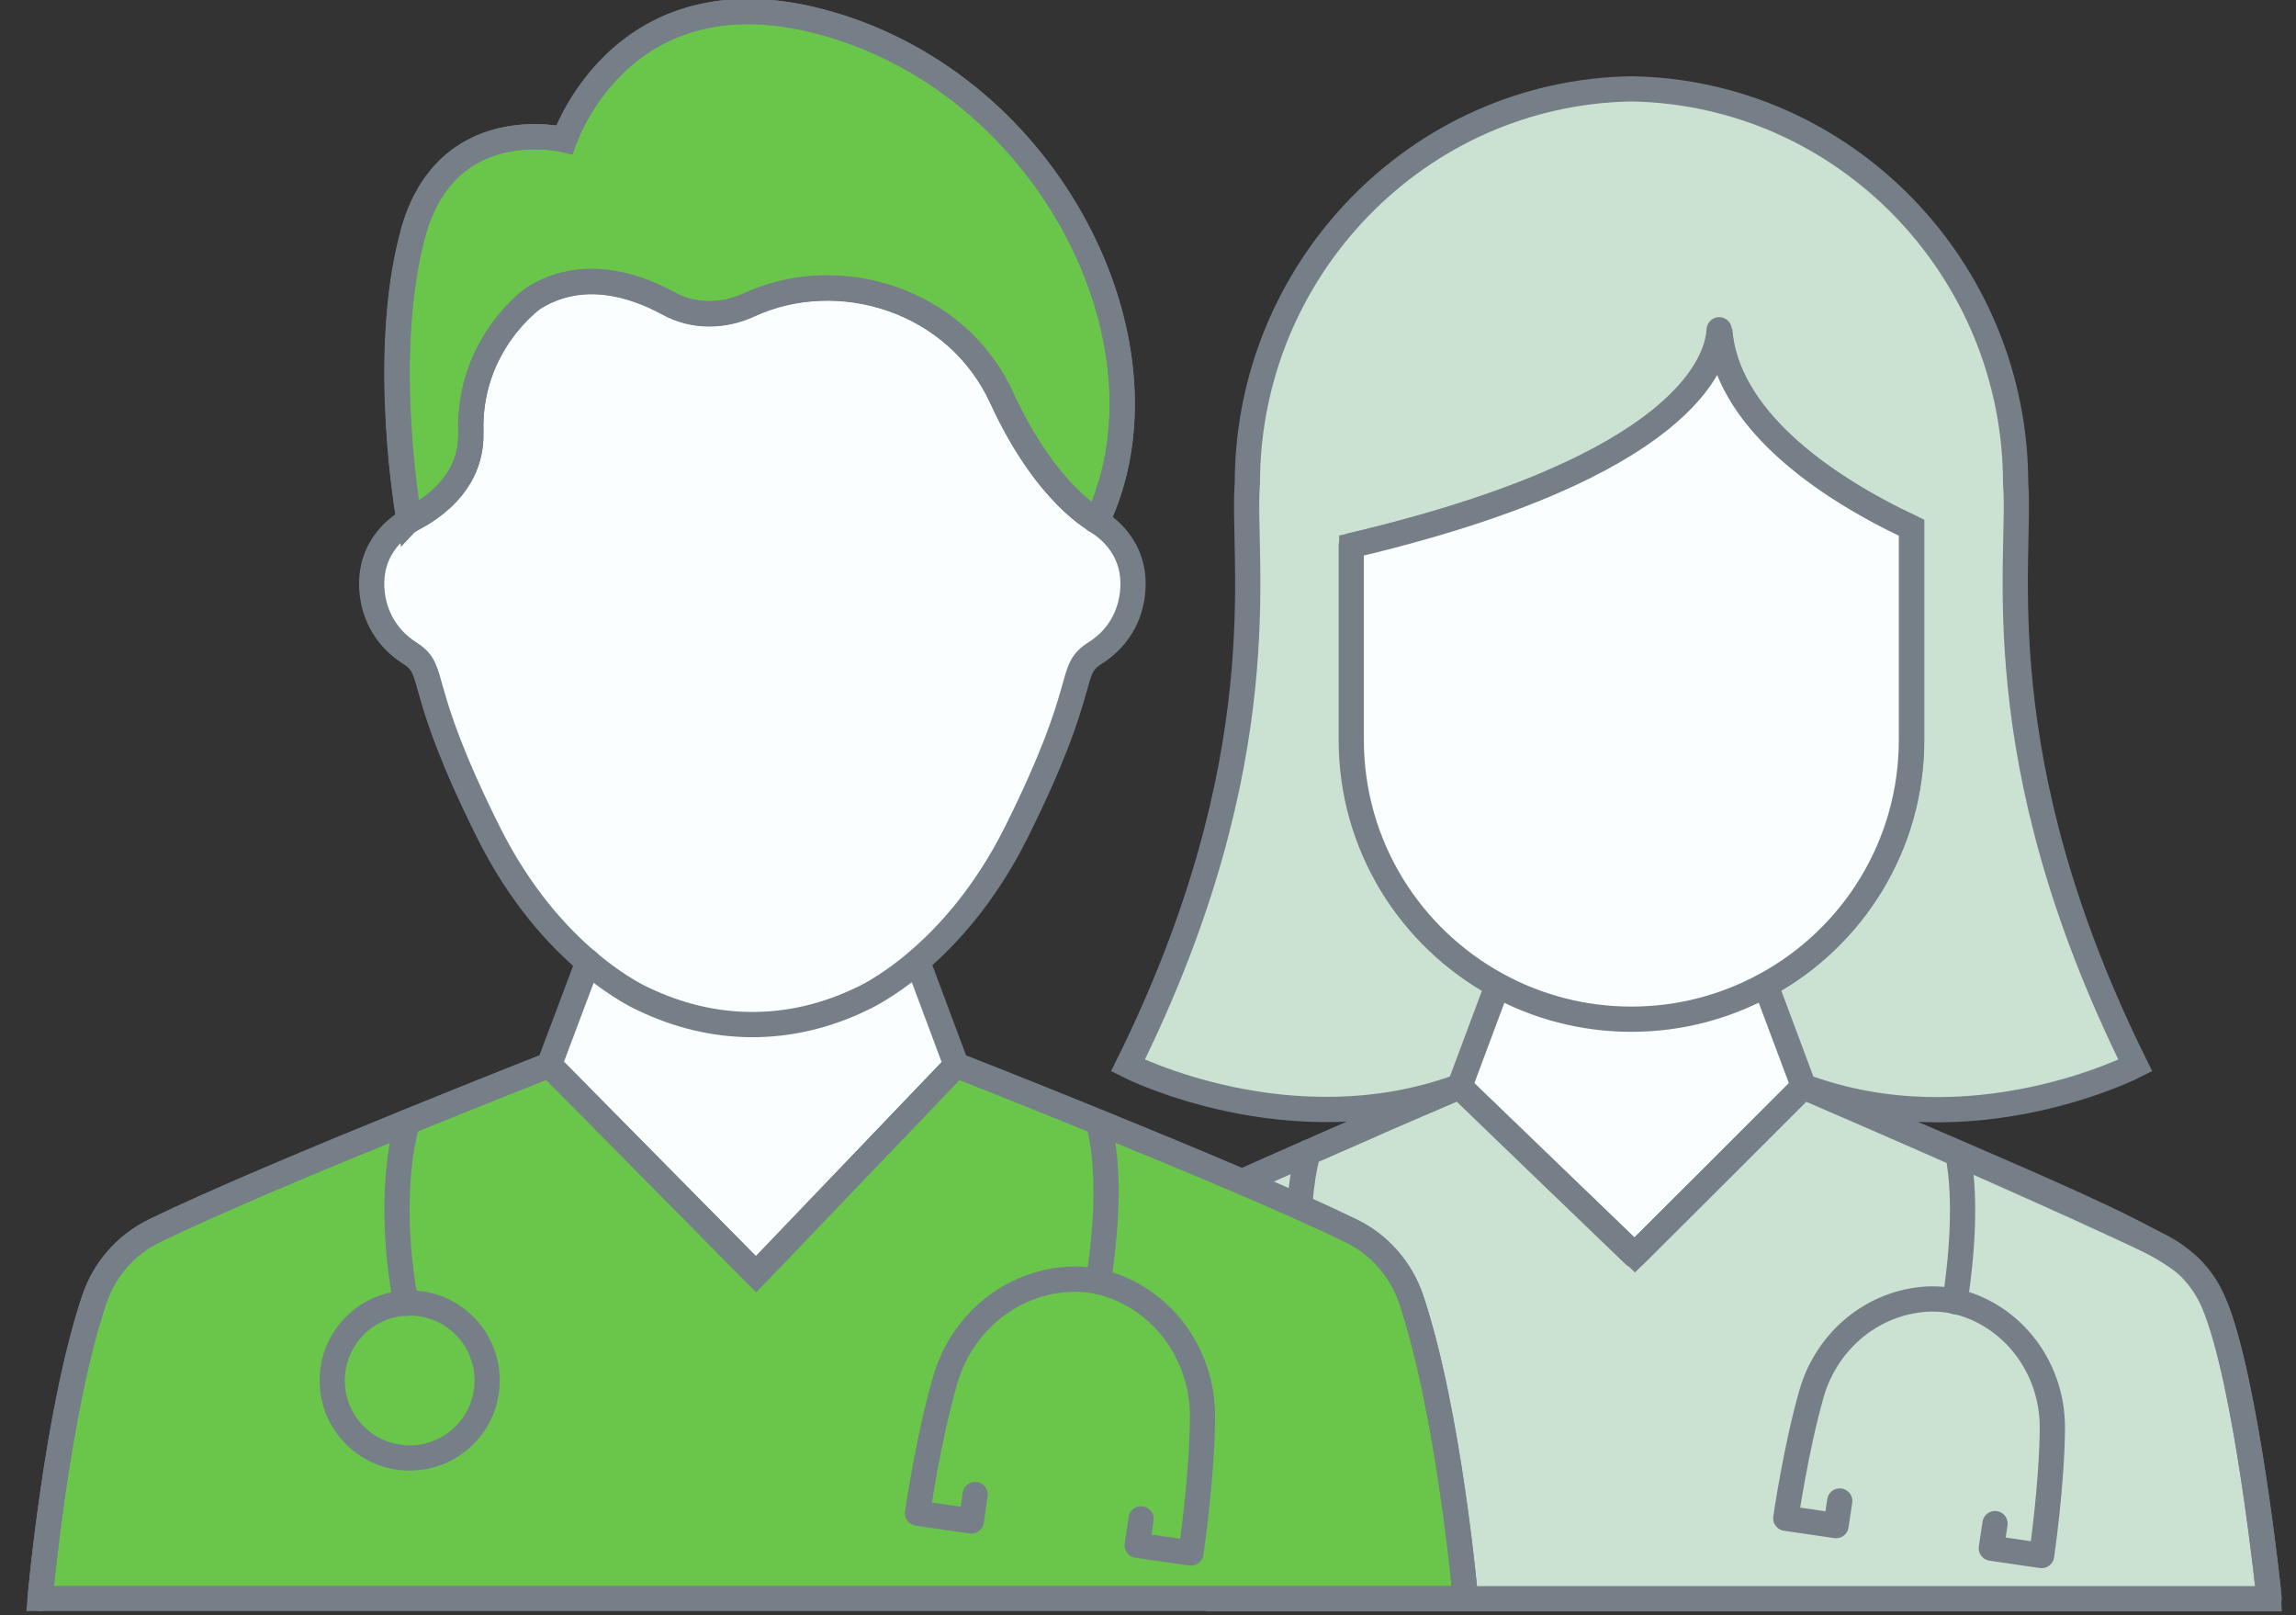
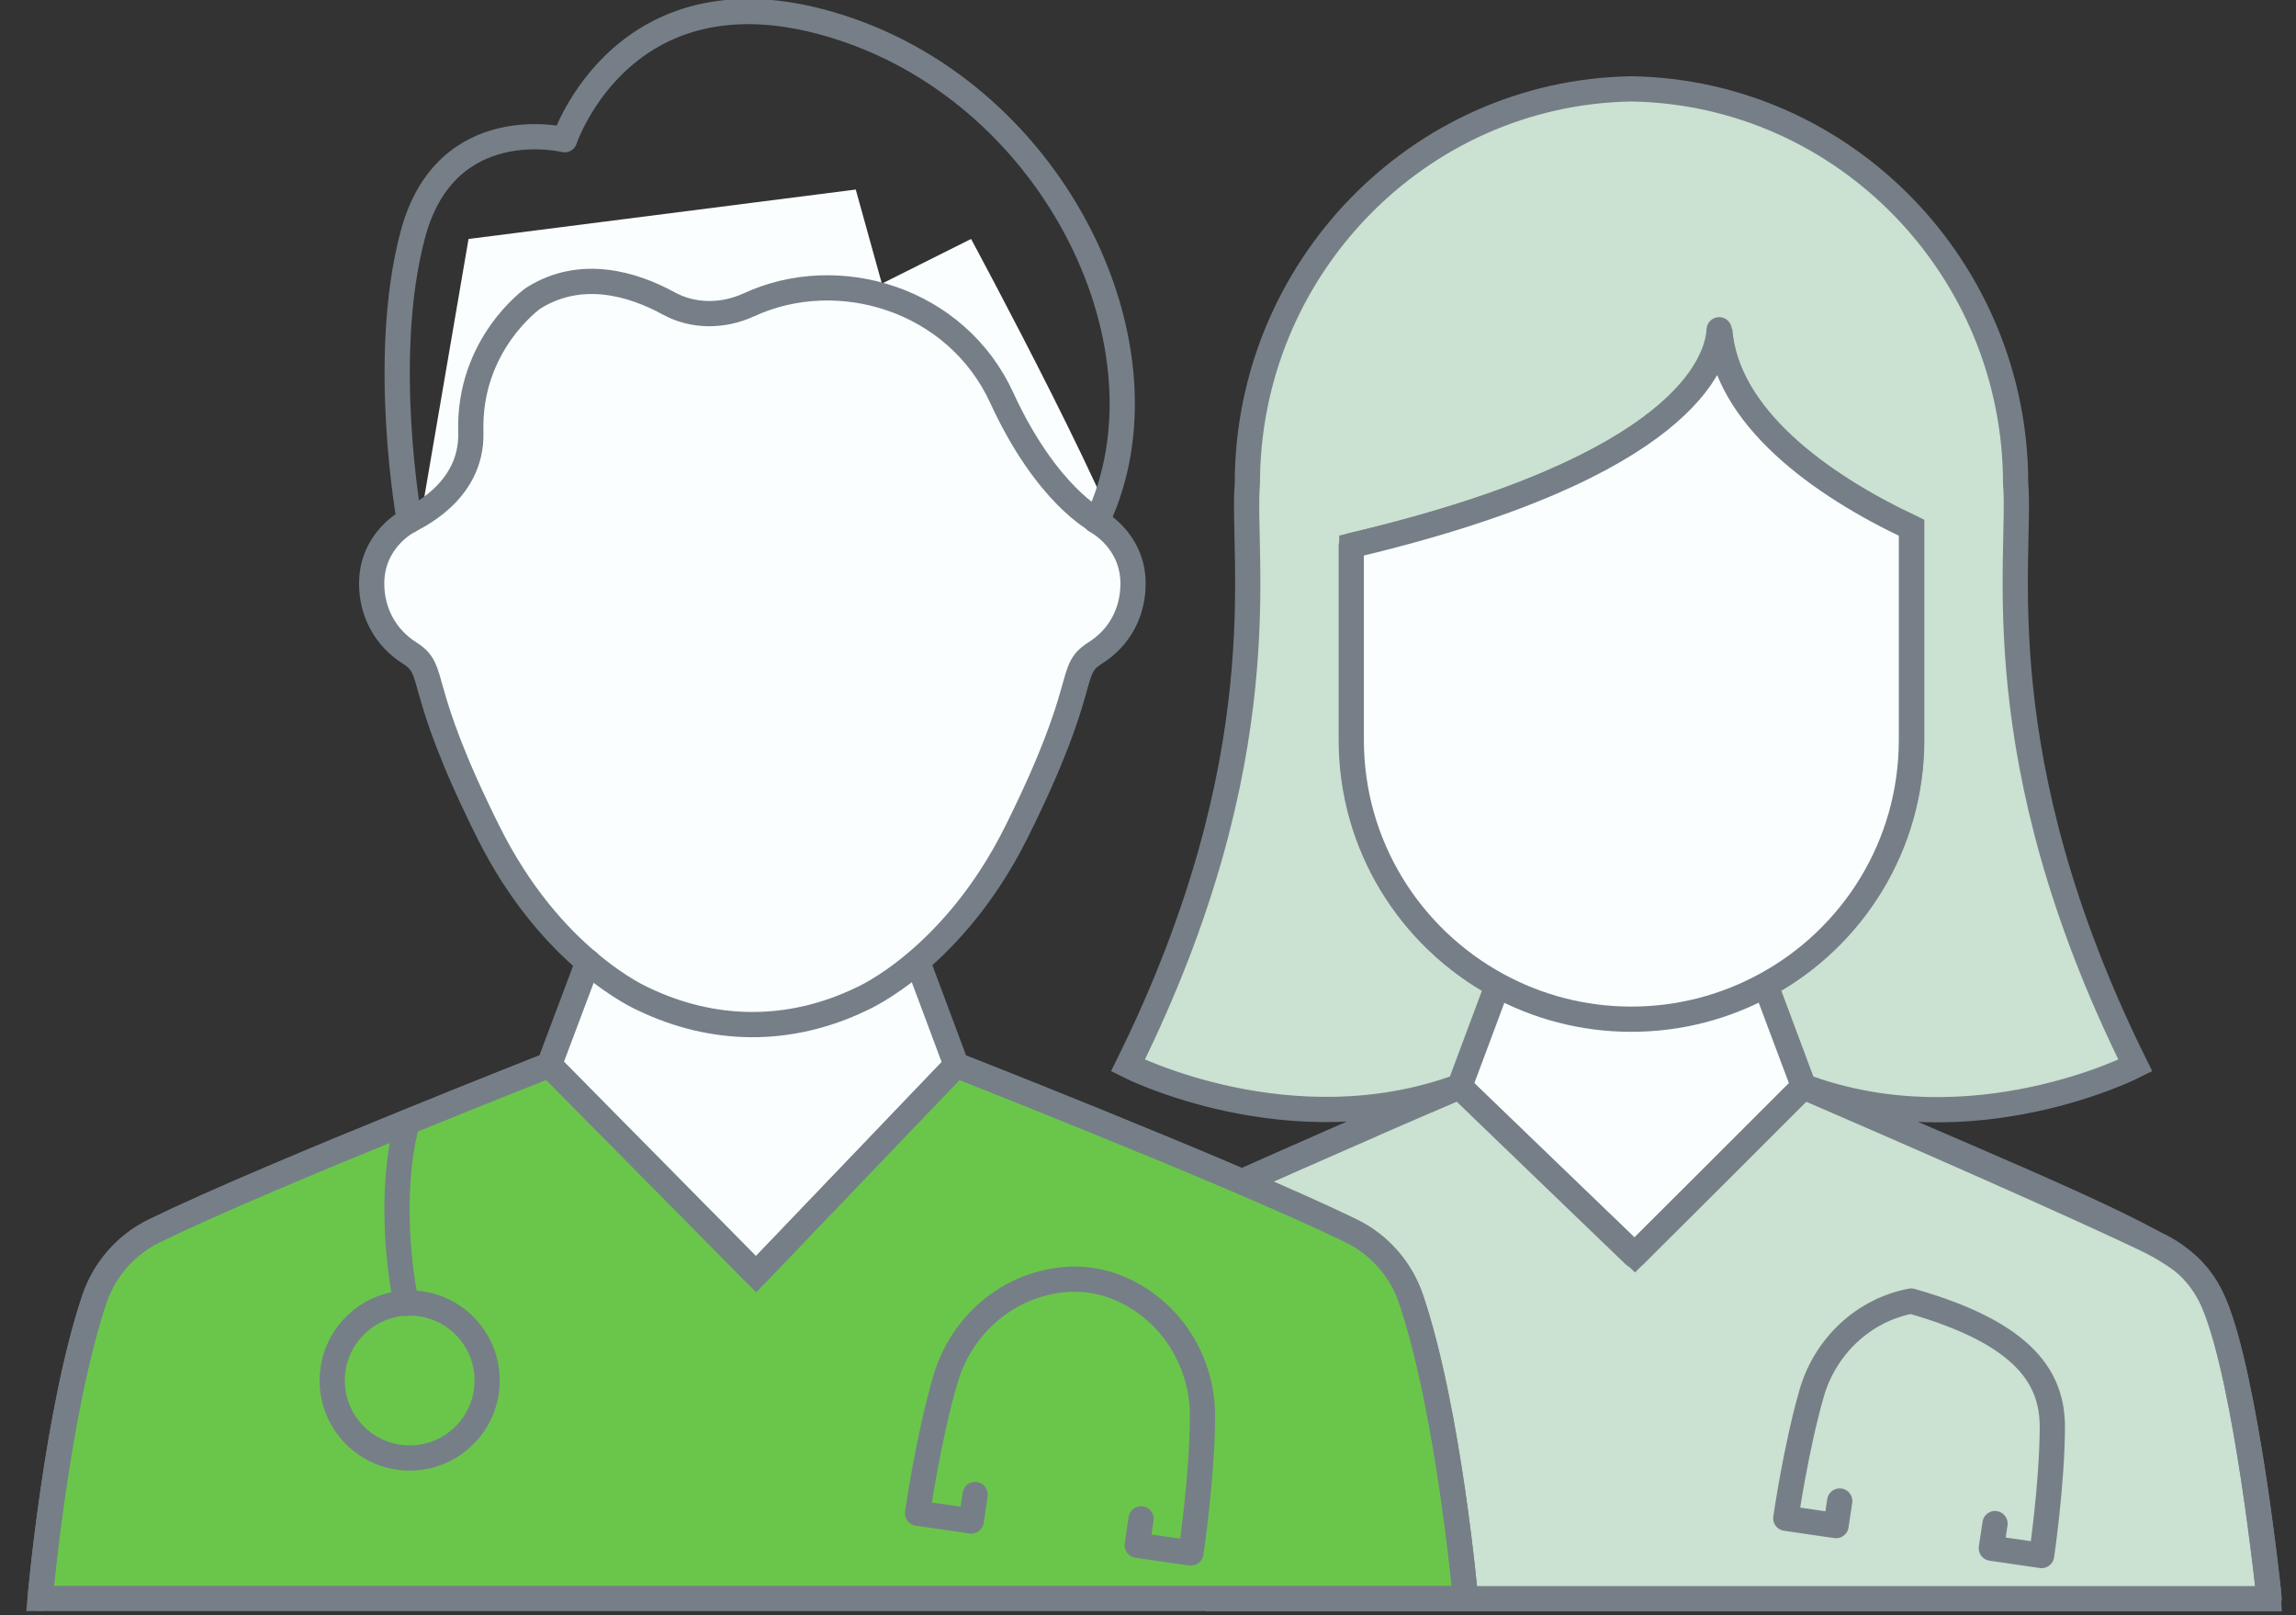
<svg xmlns="http://www.w3.org/2000/svg" width="91" height="64" viewBox="0 0 91 64" fill="none">
  <rect x="0" y="0" width="91" height="64" fill="#333333" stroke="none" />
  <g clip-path="url(#clip0_224_3791)">
    <path d="M70.473 37.256L58.981 37.567L57.117 42.537L63.95 52.476L72.026 44.4L70.473 37.256Z" fill="#FBFEFF" />
    <path d="M87.755 51.642C87.744 51.642 87.744 51.642 87.755 51.642C87.565 51.194 87.319 50.78 86.994 50.422C86.972 50.388 86.938 50.366 86.916 50.332C85.73 49.068 80.884 47.098 71.484 43.047C70.779 43.752 65.53 49.001 64.791 49.728C64.657 49.605 57.853 43.047 57.853 43.047C57.674 43.125 56.689 43.551 56.555 43.607C56.544 43.618 52.213 45.487 51.844 45.666C51.698 45.733 50.915 46.069 50.277 46.359C49.897 46.527 49.292 46.796 49.057 46.908C48.856 46.997 48.654 47.087 48.453 47.176C47.491 47.602 47.905 47.423 47.166 47.758C46.036 48.273 45.308 48.609 44.861 48.822C45.353 49.482 45.745 50.22 46.002 51.004C47.513 55.502 48.162 62.519 48.207 63.034L48.24 63.347H89.937C89.937 63.325 89.008 54.529 87.755 51.642ZM79.888 19.155C79.888 10.683 73.129 3.667 64.668 3.521C56.197 3.656 49.438 10.683 49.438 19.155C49.192 22.098 50.77 29.976 44.704 42.219C44.704 42.219 51.172 45.509 57.853 43.047C57.932 42.834 59.353 39.03 59.353 39.03C55.906 37.15 53.578 33.513 53.578 29.316V21.617C66.784 18.506 68.093 14.343 68.16 13.067C68.417 16.514 72.144 19.211 75.77 20.912V29.316C75.77 33.513 73.431 37.161 69.984 39.03C70.006 39.086 71.405 42.834 71.484 43.047C78.165 45.531 84.633 42.219 84.633 42.219C78.556 29.965 80.134 22.098 79.888 19.155Z" fill="#CBE1D1" />
    <path d="M87.755 51.642C87.744 51.642 87.744 51.642 87.755 51.642ZM87.755 51.642C87.565 51.194 87.319 50.78 86.994 50.422C86.972 50.388 86.938 50.366 86.916 50.332C85.73 49.068 80.884 47.098 71.484 43.047M87.755 51.642C89.008 54.529 89.937 63.325 89.937 63.347H48.24L48.207 63.034C48.162 62.519 47.513 55.502 46.002 51.004C45.745 50.22 45.353 49.482 44.861 48.822C45.308 48.609 46.036 48.273 47.166 47.758C47.905 47.423 47.491 47.602 48.453 47.176C48.654 47.087 48.856 46.997 49.057 46.908C49.292 46.796 49.897 46.527 50.277 46.359C50.915 46.069 51.698 45.733 51.844 45.666C52.213 45.487 56.544 43.618 56.555 43.607C56.689 43.551 57.674 43.125 57.853 43.047M71.484 43.047C70.779 43.752 65.53 49.001 64.791 49.728C64.657 49.605 57.853 43.047 57.853 43.047M71.484 43.047C71.405 42.834 70.006 39.086 69.984 39.03C73.431 37.161 75.77 33.513 75.77 29.316V20.912C72.144 19.211 68.417 16.514 68.16 13.067C68.093 14.343 66.784 18.506 53.578 21.617V29.316C53.578 33.513 55.906 37.15 59.353 39.03C59.353 39.03 57.932 42.834 57.853 43.047M71.484 43.047C78.165 45.531 84.633 42.219 84.633 42.219C78.556 29.965 80.134 22.098 79.888 19.155C79.888 10.683 73.129 3.667 64.668 3.521C56.197 3.656 49.438 10.683 49.438 19.155C49.192 22.098 50.77 29.976 44.704 42.219C44.704 42.219 51.172 45.509 57.853 43.047" stroke="#767F87" />
    <path d="M75.758 20.912V29.316C75.758 33.512 73.419 37.161 69.973 39.029C68.395 39.891 66.582 40.384 64.657 40.384C62.732 40.384 60.919 39.891 59.342 39.029C55.895 37.149 53.556 33.512 53.556 29.316V21.617C66.761 18.506 68.07 14.343 68.138 13.067C68.406 16.514 72.133 19.211 75.758 20.912Z" fill="#FBFEFF" stroke="#767F87" stroke-miterlimit="10" stroke-linecap="round" stroke-linejoin="round" />
    <path d="M54.798 55.156C54.854 56.812 53.489 58.177 51.833 58.121C50.333 58.076 49.102 56.845 49.057 55.346C49.002 53.69 50.367 52.324 52.023 52.38C53.523 52.425 54.754 53.656 54.798 55.156Z" stroke="#767F87" stroke-miterlimit="10" stroke-linecap="round" stroke-linejoin="round" />
-     <path d="M51.81 52.38C51.575 51.407 51.172 48.217 51.844 45.654" stroke="#767F87" stroke-miterlimit="10" stroke-linecap="round" stroke-linejoin="round" />
-     <path d="M77.594 45.71C77.963 47.535 77.728 50.008 77.482 51.574" stroke="#767F87" stroke-miterlimit="10" stroke-linecap="round" stroke-linejoin="round" />
-     <path d="M72.916 59.475L72.77 60.449L70.778 60.158C70.778 60.158 71.181 57.36 71.808 55.189C72.345 53.343 73.856 51.91 75.747 51.552C76.732 51.362 77.683 51.496 78.601 51.966C80.313 52.85 81.354 54.652 81.343 56.577C81.331 58.837 80.917 61.635 80.917 61.635L78.925 61.344L79.071 60.37" stroke="#767F87" stroke-miterlimit="10" stroke-linecap="round" stroke-linejoin="round" />
+     <path d="M72.916 59.475L72.77 60.449L70.778 60.158C70.778 60.158 71.181 57.36 71.808 55.189C72.345 53.343 73.856 51.91 75.747 51.552C80.313 52.85 81.354 54.652 81.343 56.577C81.331 58.837 80.917 61.635 80.917 61.635L78.925 61.344L79.071 60.37" stroke="#767F87" stroke-miterlimit="10" stroke-linecap="round" stroke-linejoin="round" />
    <path d="M89.937 63.336C89.937 63.325 89.075 54.842 87.744 51.641C87.319 50.634 86.535 49.806 85.517 49.325C82.372 47.792 74.662 44.435 71.472 43.058C70.767 43.763 65.519 49.012 64.78 49.739C64.646 49.616 57.842 43.058 57.842 43.058C55.458 44.077 46.271 48.083 44.849 48.821" stroke="#767F87" stroke-miterlimit="10" stroke-linecap="round" stroke-linejoin="round" />
    <path d="M35.876 36.572L23.794 36.898L21.835 42.123L29.019 52.572L38.162 43.755L35.876 36.572Z" fill="#FBFEFF" />
    <path fill-rule="evenodd" clip-rule="evenodd" d="M16.668 20.565L18.57 9.469L33.917 7.51L34.952 11.238L38.488 9.469C38.488 9.469 44.907 21.371 44.907 23.124C44.907 24.218 44.413 25.241 43.402 25.877C42.885 26.205 42.809 26.475 42.593 27.243C42.338 28.152 41.886 29.761 40.272 32.994C39.037 35.465 37.543 37.088 36.343 38.112C35.096 39.171 34.143 39.583 34.143 39.583C31.261 40.971 28.237 40.9 25.496 39.583C25.496 39.583 24.555 39.182 23.296 38.112C22.096 37.1 20.602 35.465 19.367 32.994C17.753 29.761 17.301 28.152 17.046 27.243C16.83 26.475 16.754 26.205 16.237 25.877C15.237 25.241 14.731 24.218 14.731 23.124C14.731 22.184 15.734 21.24 16.668 20.565Z" fill="#FBFEFF" />
    <path d="M58.084 63.335H1.59C1.59 63.335 2.249 55.935 3.743 51.477C4.143 50.288 5.002 49.3 6.131 48.759C8.496 47.606 12.696 45.853 16.143 44.453C19.261 43.183 21.778 42.194 21.778 42.194L29.966 50.488L37.896 42.206C37.931 42.218 40.437 43.206 43.531 44.465C46.978 45.865 51.178 47.618 53.543 48.771C54.672 49.324 55.531 50.3 55.931 51.488C57.437 55.947 58.084 63.335 58.084 63.335Z" fill="#6AC64B" stroke="#767F87" />
-     <path d="M16.214 20.63C16.214 20.63 15.037 14.171 16.355 9.277C17.672 4.383 22.366 5.536 22.366 5.536C22.366 5.536 24.755 -1.676 33.308 1.089C41.86 3.853 46.684 13.865 43.484 20.642C43.484 20.642 41.484 19.642 39.708 15.783C37.907 11.853 33.225 10.453 29.684 12.089C28.661 12.559 27.484 12.571 26.496 12.03C25.096 11.265 23.025 10.63 21.131 11.83C21.131 11.83 18.555 13.642 18.661 17.136C18.731 19.571 16.296 20.547 16.214 20.63Z" fill="#6AC64B" stroke="#767F87" />
    <path d="M16.214 20.63C16.19 20.642 14.731 21.371 14.731 23.124C14.731 24.218 15.237 25.242 16.237 25.877C17.367 26.595 16.39 27.03 19.367 32.995C20.602 35.465 22.096 37.1 23.296 38.112C24.555 39.183 25.496 39.583 25.496 39.583C28.237 40.9 31.261 40.971 34.143 39.583C34.143 39.583 35.096 39.171 36.343 38.112C37.543 37.089 39.037 35.465 40.272 32.995C43.249 27.03 42.272 26.595 43.402 25.877C44.413 25.242 44.907 24.218 44.907 23.124C44.907 21.371 43.425 20.63 43.425 20.63" stroke="#767F87" stroke-miterlimit="10" stroke-linecap="round" stroke-linejoin="round" />
    <path d="M43.484 20.63C43.484 20.63 41.484 19.63 39.708 15.771C37.908 11.842 33.225 10.442 29.684 12.077C28.661 12.547 27.484 12.559 26.496 12.018C25.096 11.253 23.025 10.618 21.131 11.818C21.131 11.818 18.555 13.63 18.661 17.124C18.731 19.571 16.296 20.547 16.226 20.63C16.226 20.63 15.049 14.171 16.367 9.277C17.684 4.383 22.378 5.536 22.378 5.536C22.378 5.536 24.767 -1.676 33.319 1.089C41.872 3.842 46.684 13.865 43.484 20.63Z" stroke="#767F87" stroke-miterlimit="10" stroke-linecap="round" stroke-linejoin="round" />
    <path d="M58.084 63.335C58.084 63.335 57.425 55.935 55.931 51.476C55.531 50.288 54.672 49.3 53.543 48.759C51.178 47.606 46.978 45.853 43.531 44.453C40.437 43.194 37.931 42.218 37.896 42.194L36.366 38.1" stroke="#767F87" stroke-miterlimit="10" stroke-linecap="round" stroke-linejoin="round" />
    <path d="M23.308 38.112L21.767 42.206C21.767 42.206 19.249 43.194 16.131 44.465C12.684 45.865 8.484 47.618 6.12 48.77C4.99 49.324 4.131 50.3 3.731 51.488C2.237 55.947 1.59 63.335 1.59 63.335" stroke="#767F87" stroke-miterlimit="10" stroke-linecap="round" stroke-linejoin="round" />
    <path d="M21.767 42.206L29.966 50.488L37.896 42.206" stroke="#767F87" stroke-miterlimit="10" stroke-linecap="round" stroke-linejoin="round" />
    <path d="M16.237 57.77C17.933 57.77 19.308 56.396 19.308 54.7C19.308 53.004 17.933 51.629 16.237 51.629C14.541 51.629 13.167 53.004 13.167 54.7C13.167 56.396 14.541 57.77 16.237 57.77Z" stroke="#767F87" stroke-miterlimit="10" stroke-linecap="round" stroke-linejoin="round" />
    <path d="M16.108 51.641C15.861 50.606 15.39 47.206 16.143 44.465" stroke="#767F87" stroke-miterlimit="10" stroke-linecap="round" stroke-linejoin="round" />
-     <path d="M43.531 44.465C44.06 46.429 43.802 49.065 43.531 50.782" stroke="#767F87" stroke-miterlimit="10" stroke-linecap="round" stroke-linejoin="round" />
    <path d="M38.649 59.218L38.496 60.265L36.366 59.959C36.366 59.959 36.79 56.971 37.472 54.653C38.049 52.677 39.66 51.147 41.684 50.771C42.731 50.571 43.755 50.712 44.731 51.218C46.554 52.159 47.672 54.077 47.66 56.135C47.649 58.547 47.202 61.535 47.202 61.535L45.072 61.229L45.225 60.182" stroke="#767F87" stroke-miterlimit="10" stroke-linecap="round" stroke-linejoin="round" />
  </g>
  <defs>
    <clipPath id="clip0_224_3791">
      <rect width="90" height="64" fill="white" transform="translate(0.937)" />
    </clipPath>
  </defs>
</svg>